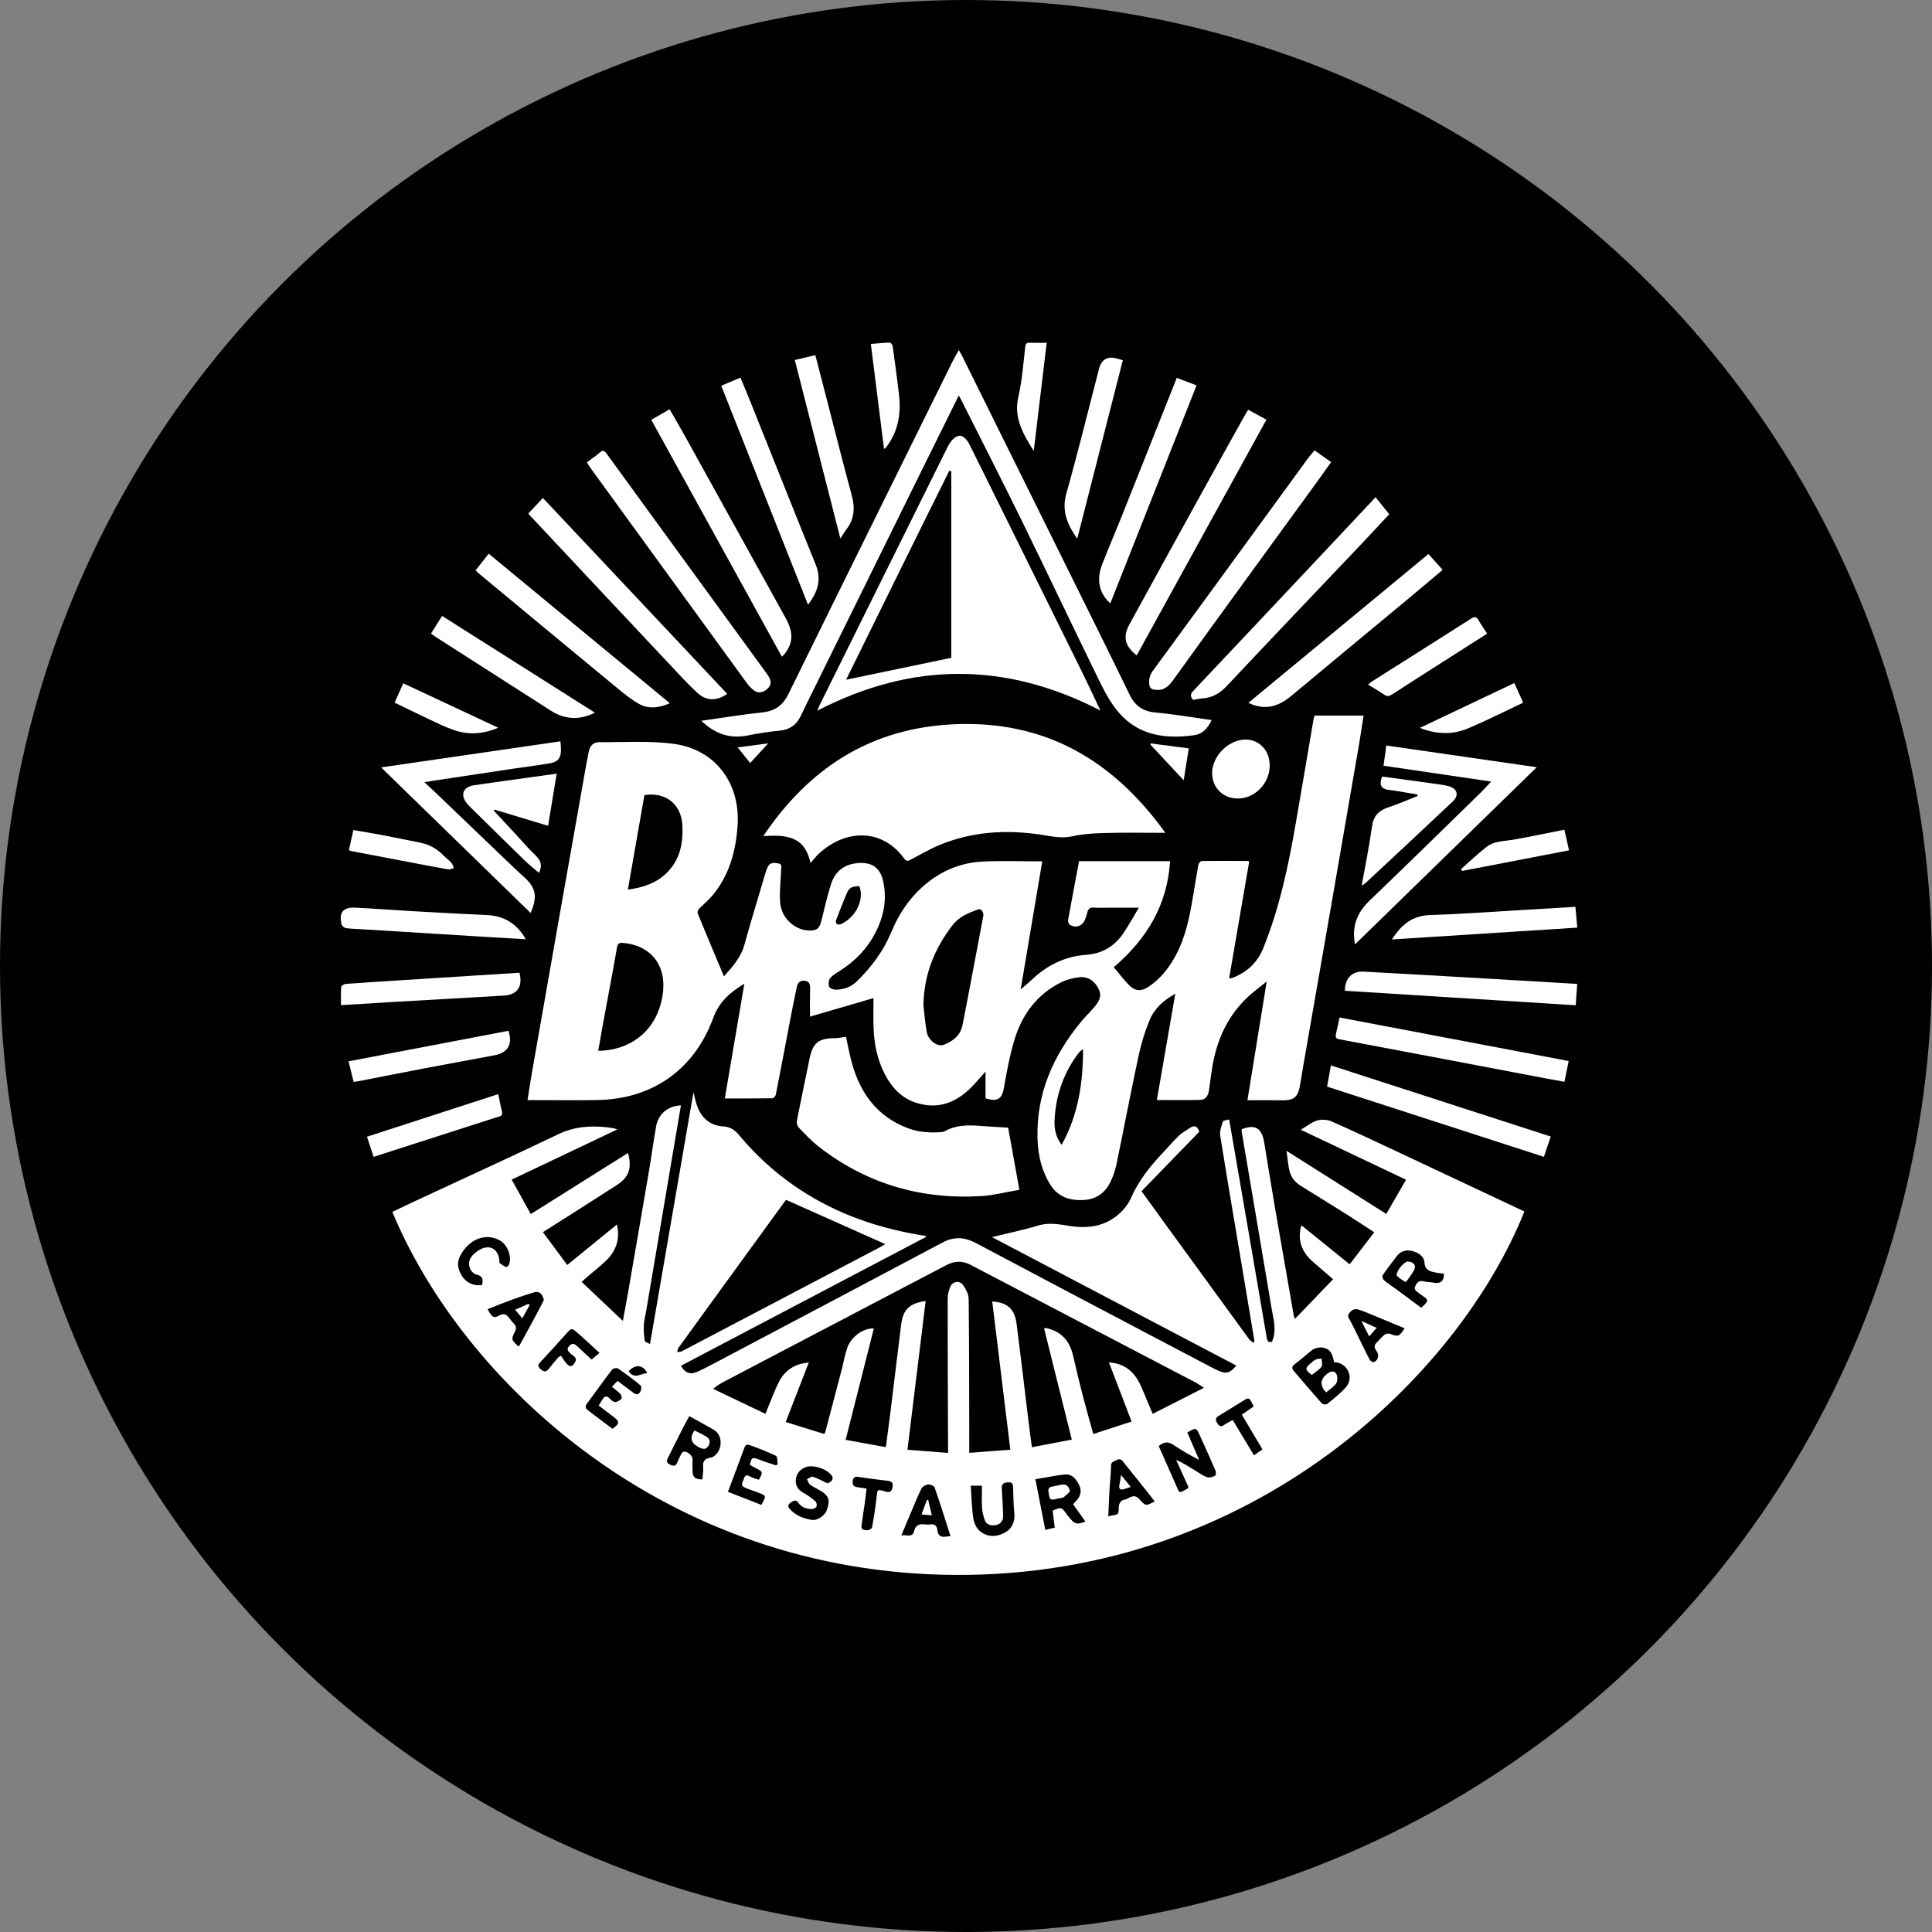
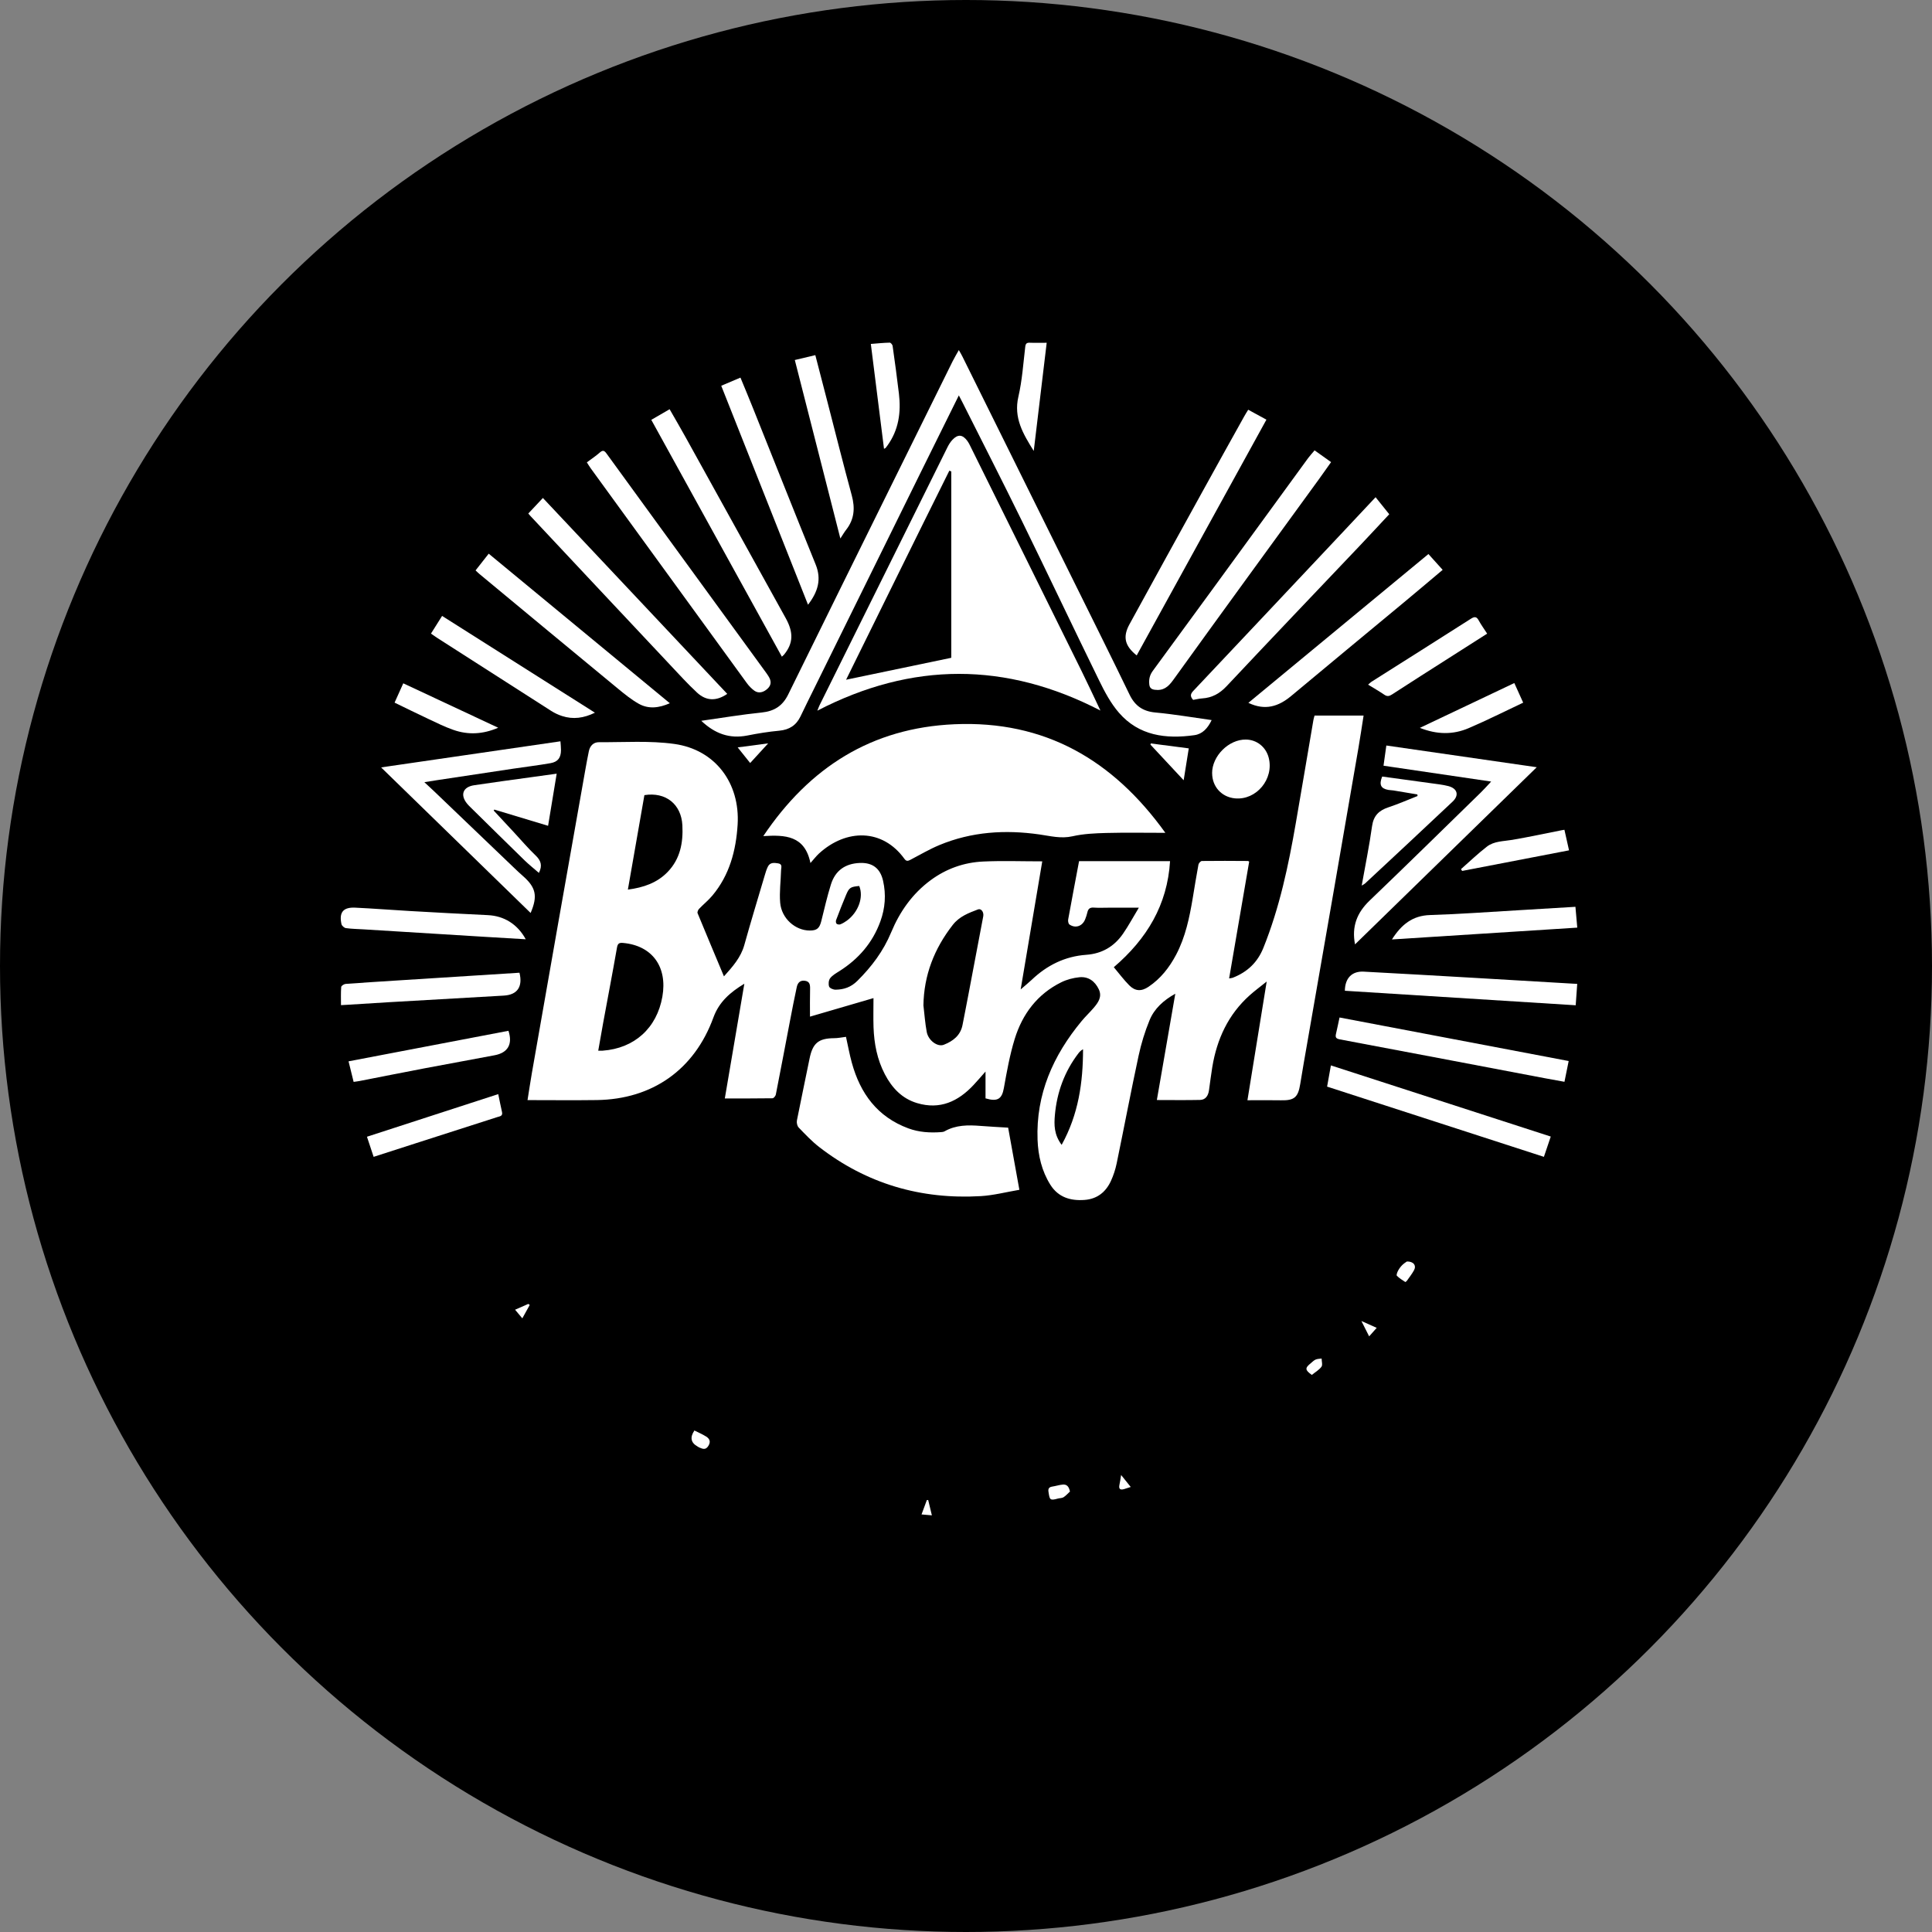
<svg xmlns="http://www.w3.org/2000/svg" id="Ebene_1" data-name="Ebene 1" viewBox="0 0 431.46 431.46">
  <rect x="0" y="0" width="431.46" height="431.46" fill="#808080" stroke="none" />
  <defs>
    <style>
      .cls-1 {
        fill: #000;
      }

      .cls-1, .cls-2 {
        stroke-width: 0px;
      }

      .cls-2 {
        fill: #fff;
      }
    </style>
  </defs>
  <circle class="cls-1" cx="215.73" cy="215.73" r="215.73" />
  <g>
-     <path class="cls-2" d="M274.5,250c1.76,10.23,3.48,20.16,5.19,30.09,1.07,6.24,2.15,12.47,3.21,18.71.12.73.39,1.13,1.17.81,1.1-2.52.31-5.02-.11-7.5-2.2-13.12-4.44-26.24-6.66-39.36-.03-.19,0-.39,0-.57,3.01-1.16,4.48-.29,5.02,2.95.81,4.9,1.59,9.8,2.43,14.69,1.38,8.02,2.79,16.04,4.19,24.06.03.18.13.36.25.66,2.85-2.96,5.61-5.83,8.52-8.86-1.5-1.3-2.95-2.55-4.41-3.8-2.12-1.82-3.32-4.04-2.96-6.92.03-.24.06-.48.11-.72.03-.15.11-.29.23-.57,3.59,2.9,7.12,5.76,10.73,8.68,1.83-2.38,3.62-4.71,5.49-7.15-2.05-1.33-4.01-2.65-6.01-3.91-3.45-2.17-6.91-4.31-10.38-6.45-1.35-.83-2.25-1.99-2.58-3.51-.28-1.29-.39-2.62-.62-4.32,7.59,4.8,14.89,9.42,22.28,14.09,1.48-2.56,2.92-5.06,4.41-7.64-7.82-3.71-15.54-7.38-23.51-11.16,1.36-.79,2.45-1.71,3.7-2.07.98-.29,2.29-.19,3.24.23,5.23,2.32,10.41,4.77,15.59,7.2,7.45,3.49,14.88,7,22.33,10.5,1.7.8,3.39,1.6,5.08,2.39-14.35,35.99-59.93,81.46-126.94,81.17-65.1-.29-110.32-43.55-125.87-81.07,2.1-1,4.2-2.01,6.31-2.99,10.28-4.79,20.59-9.49,30.82-14.39,3.53-1.69,7.11-1.92,10.86-1.51.72.08,1.44.16,2.27.46-7.85,3.73-15.7,7.46-23.61,11.22,1.43,2.57,2.82,5.07,4.27,7.69,7.26-4.56,14.47-9.09,21.72-13.65.9,3.45.22,5.42-2.56,7.21-4.95,3.2-9.93,6.34-14.9,9.5-.47.3-.95.6-1.55.99,1.81,2.44,3.57,4.82,5.43,7.32,3.69-3.01,7.33-5.97,11.08-9.03.75,3.19-.13,5.79-2.29,7.94-1.28,1.28-2.74,2.38-4.12,3.57-.46.39-.9.8-1.46,1.29,3.13,2.96,6.19,5.86,9.21,8.72.33-1.81.74-3.93,1.11-6.06,1.58-9.14,3.17-18.28,4.72-27.42.57-3.34,1.01-6.71,1.61-10.04.49-2.73,2.67-4.51,5.53-4.61-.67,3.94-1.34,7.87-2,11.79-1.9,11.25-3.8,22.51-5.7,33.76-.2,1.19-.52,2.38-.59,3.58-.07,1.15.04,2.33.22,3.47.04.25.67.41,1.16.69,3.25-18.84,6.45-37.38,9.7-56.2.28,1.08.45,1.91.71,2.7.94,2.89,2.88,4.73,5.95,4.91,1.67.09,2.66.87,3.61,2.03,3.48,4.19,7.46,7.84,11.91,10.98,8.37,5.9,17.72,9.36,27.75,11.12.63.11,1.27.21,1.9.32.02,0,.03.06.1.24-18.23,9.58-36.48,19.17-54.73,28.76.9,1.59,2.07,2.05,3.66,1.34,1.62-.72,3.18-1.57,4.75-2.4,16.69-8.82,33.39-17.63,50.07-26.49,2.58-1.37,4.93-1.17,7.46.17,13.1,6.97,26.25,13.88,39.38,20.8,4.39,2.31,8.78,4.62,13.17,6.92.5.26,1,.52,1.52.75,1.72.79,2.69.54,4.02-1.14-18.1-9.51-36.16-19.01-54.55-28.68,3.68-.91,7.05-1.6,10.32-2.59,2.5-.76,4.84-.23,7.27.13,3.85.56,7.55.06,10.6-2.57,1.13-.97,2.19-2.24,2.78-3.59,1.72-3.93,4.3-7.19,7.21-10.25,1.17-1.23,2.26-2.54,3.48-3.71.74-.71,1.66-1.23,2.52-1.8.98-.65,1.71-.48,2.1.84-4.23,4.36-8.52,8.79-12.89,13.29,1.88,2.6,3.74,5.17,5.61,7.74,6.12,8.42,12.25,16.85,18.38,25.26.24.33.63.55.95.82.09-.09.19-.18.28-.27-.68-4.09-1.36-8.19-2.04-12.28-1.88-11.22-3.8-22.43-5.61-33.65-.16-1.01.26-2.15.58-3.17.08-.26.84-.3,1.42-.49ZM239.36,321.5c-2.09-8.4-4.14-16.62-6.19-24.83.16-.05.23-.09.3-.09.12,0,.24.02.36.05,3.27.77,5.08,2.9,5.81,6.11.71,3.1,1.46,6.2,2.26,9.28.7,2.72,1.49,5.42,2.26,8.23,2.9-.94,5.67-1.84,8.55-2.78-1.7-4.45-3.35-8.76-5.06-13.23.57.08,1.01.11,1.43.21,3.08.67,4.78,2.82,5.93,5.55.8,1.88,1.58,3.78,2.41,5.75,3.86-1.96,7.56-3.84,11.45-5.82-.79-.5-1.34-.91-1.94-1.23-16.73-8.75-33.47-17.47-50.19-26.24-1.84-.96-3.54-.88-5.3.03-1.72.89-3.44,1.79-5.15,2.69-14.97,7.84-29.94,15.69-44.91,23.54-.69.36-1.31.86-2.15,1.43,4.04,1.93,7.85,3.75,11.71,5.59.21-.51.38-.95.57-1.4.81-1.93,1.51-3.93,2.47-5.78,1.33-2.57,3.51-4,6.64-4.27-1.74,4.5-3.43,8.83-5.15,13.28,2.98.92,5.8,1.8,8.6,2.67.13-.23.21-.33.24-.44,1.23-4.68,2.47-9.35,3.69-14.03.42-1.6.67-3.25,1.22-4.8.89-2.49,3.65-4.43,5.93-4.29-2.09,8.27-4.18,16.52-6.3,24.87,3.07.56,5.95,1.08,8.98,1.63.37-2.84.75-5.58,1.09-8.33.79-6.37,1.53-12.74,2.34-19.1.43-3.35,1.89-4.71,5.46-5.2-1.35,11.06-2.7,22.08-4.06,33.21,3.09.24,6.01.47,9.06.71,0-.64,0-1.11,0-1.59-.04-10.91-.09-21.82-.08-32.73,0-.97.21-2.02.63-2.89.56-1.15,2.08-1.32,2.8-.29.63.9,1.24,2.07,1.26,3.13.12,10.95.11,21.9.13,32.85,0,.47,0,.94,0,1.5,3.14-.23,6.1-.46,9.17-.69-1.36-11.11-2.7-22.09-4.04-33.1,3.33.17,5,1.65,5.42,4.88.96,7.44,1.83,14.9,2.74,22.35.21,1.75.46,3.5.7,5.31,3.03-.58,5.91-1.13,8.91-1.7ZM175.56,267.95c-.19.24-.33.39-.44.56-5.22,7.18-10.44,14.36-15.66,21.54-2.66,3.66-5.32,7.31-7.96,10.98-.18.24-.17.62-.25.94.29-.04.58-.06.86-.13.19-.05.36-.18.54-.27,14.64-7.69,29.28-15.37,43.92-23.06.33-.18.65-.39,1.12-.68-7.48-3.34-14.77-6.58-22.13-9.87ZM297.97,304.23c-.25-.77-.35-1.52-.71-2.11-.96-1.54-3.16-1.46-4.35-.53-1.27.99-2.45,2.1-3.75,3.05-.67.49-.73.93-.25,1.49,2.06,2.43,4.13,4.86,6.25,7.24.22.25.98.37,1.2.19,1.41-1.13,2.83-2.28,4.07-3.59,2.27-2.4.24-5.82-2.46-5.74ZM233.43,341.66c.81-.19,1.45-.34,2.12-.5-.17-1.36-.32-2.59-.47-3.8,1.91-.83,2.02-.79,3.15.82.25.36.56.69.84,1.03.95,1.17,1.56,1.31,3.32.58-.94-1.32-1.85-2.59-2.75-3.86.22-.25.35-.4.5-.54,1.17-1.14,1.51-2.37.89-3.68-.67-1.4-1.61-2.62-3.39-2.41-2.07.25-4.12.67-6.41,1.05.74,3.82,1.45,7.47,2.2,11.3ZM258.77,322.95c1.26,2.85,2.53,5.66,3.76,8.49.99,2.29.66,2.05,2.71.98.06-.03.07-.13.17-.32-.9-1.98-1.83-4.03-2.76-6.09,1.63.72,3.01,1.62,4.41,2.48.82.51,1.62,1.1,2.52,1.4.5.17,1.22-.06,1.75-.3.19-.08.27-.81.13-1.13-1.14-2.66-2.33-5.31-3.53-7.94-.8-1.75-.82-1.74-2.77-.62.87,2.03,1.76,4.08,2.64,6.13-2.09-1.05-3.99-2.19-5.84-3.4-1.11-.73-2.09-.66-3.19.32ZM153.94,316.26c-.51.93-.94,1.68-1.34,2.46-1.18,2.34-2.36,4.67-3.51,7.02-.38.78.03,1.13.73,1.43.71.3,1.13.2,1.42-.53.25-.64.56-1.25.86-1.87.31-.65.8-.73,1.4-.4.75.42,1.26.96,1.17,1.92-.07.72-.01,1.45-.01,2.18,0,1.41.58,1.93,2.2,1.92.07-.91.25-1.84.17-2.74-.11-1.27.27-1.88,1.6-2.11,1.27-.22,2.25-1.69,2.3-3.2.05-1.33-.47-2.45-1.67-3.13-1.75-.99-3.51-1.95-5.31-2.96ZM317.4,292.05c.35-.32.53-.47.69-.64.89-.95.85-1.17-.24-1.92-.57-.38-1.13-.78-1.64-1.23-.18-.16-.35-.58-.26-.78.35-.82.75-1.62,1.94-1.34.82.19,1.68.18,2.51.35,1.28.27,2.21-.6,2.05-2.06-.58-.07-1.18-.11-1.77-.23-1.26-.25-2.44-.46-2.56-2.22-.1-1.49-1.42-2.24-2.71-2.59-1.3-.35-2.58-.04-3.47,1.13-1.07,1.41-2.16,2.8-3.16,4.27-.15.22.05.91.31,1.13.92.77,1.95,1.42,2.92,2.14,1.78,1.31,3.55,2.63,5.39,4ZM170.04,336.08c.13-.23.2-.37.28-.51.79-1.45.73-1.6-.78-2.15-.94-.34-1.88-.7-2.82-1.04-.72-.26-1.31-.62-.85-1.49.35-.65.31-2,1.74-1.1.55.35,1.26.45,1.88.66.94-1.69.89-1.81-.73-2.58-.46-.22-.89-.51-1.31-.76.45-1.68.45-1.69,1.92-1.22.42.14.82.34,1.23.48.89.3,1.78.58,2.68.87.13-.08.27-.17.4-.25-.12-.65-.04-1.69-.4-1.87-1.82-.9-3.73-1.61-5.64-2.32-.48-.18-1.07-.4-1.37.44-1.19,3.27-2.43,6.52-3.71,9.92,2.48.97,4.94,1.93,7.49,2.92ZM137.89,308.37c1.25.93,2.43,1.82,3.61,2.71.69.52,1.25.29,1.56-.39.17-.37.22-1.11,0-1.29-1.62-1.33-3.29-2.59-5.01-3.77-.28-.19-1.12-.07-1.32.19-1.94,2.53-3.8,5.12-5.68,7.69-.43.58-.31,1.03.24,1.44,1.83,1.37,3.66,2.75,5.48,4.13,1.65-1.15,1.67-1.61.17-2.73-1.06-.79-2.11-1.6-3.24-2.46.34-.53.64-.96.89-1.4.42-.75.88-.82,1.51-.21.37.36.85.83,1.29.84.47,0,1.03-.39,1.4-.76.14-.14-.02-.81-.24-1.05-.54-.57-1.2-1.03-1.89-1.61.46-.48.83-.88,1.25-1.32ZM184.8,331.27c.11-.06.58-.25.92-.57.19-.18.3-.67.19-.88-.87-1.68-4.29-2.86-6.04-2.15-1.28.52-2.05,1.49-2.15,2.83-.1,1.3.55,2.26,1.75,2.91.94.51,1.82,1.18,2.64,1.88.25.21.37.87.23,1.16-.15.3-.7.58-1.06.56-1.14-.05-2.23-.31-2.94-1.36-.65-.97-1.34-.4-1.93.06-.71.55-.25,1.08.18,1.51,1.3,1.32,2.96,1.93,4.73,2.21,1.22.19,2.89-.97,3.31-2.14.75-2.08.54-3.09-.98-4.11-.86-.58-1.85-.98-2.7-1.59-.36-.26-.49-.82-.73-1.25.44-.2.96-.66,1.3-.55,1.06.34,2.06.9,3.29,1.47ZM212.28,343.07c-1.18-3.67-2.31-7.3-3.56-10.89-.13-.36-.97-.7-1.44-.66-.53.05-1.24.43-1.47.87-.76,1.45-1.35,3-2,4.51-.83,1.94-1.64,3.88-2.53,6,1.12-.25,2.45.61,2.84-.92.36-1.42,1.21-1.72,2.48-1.54.36.05.73.06,1.09,0,1-.16,1.55.26,1.64,1.24.12,1.3.83,1.69,2.03,1.47.27-.05.55-.05.93-.08ZM108.89,292.35c.96,1.83,1.39,2.12,2.51,1.48.98-.57,1.63-.41,2.26.45.36.49.75.94,1.16,1.39.5.55.5,1.06.17,1.73-.86,1.73-.81,1.82.78,3.27.08-.07.21-.12.26-.21,1.81-3.31,3.64-6.61,5.35-9.97.18-.36-.23-1.17-.59-1.59-.25-.29-.92-.46-1.3-.35-1.77.51-3.52,1.11-5.26,1.74-1.76.64-3.49,1.36-5.34,2.08ZM257.88,335.3c-.58-.74-1.11-1.45-1.66-2.13-1.81-2.26-3.63-4.52-5.44-6.79-.42-.52-.86-.63-1.47-.29-.54.3-1.18.32-1.19,1.25-.02,1.77-.24,3.54-.34,5.31-.11,1.95-.18,3.9-.27,6.03.9-.48,2.34.03,2.31-1.38-.02-1.4.2-2.32,1.74-2.49.07,0,.13-.09.2-.13,1.5-.85,2.04-.72,3.12.6.3.36.82.8,1.2.77.59-.05,1.16-.46,1.8-.75ZM216.79,331.78c.18,2.52.22,4.98.59,7.39.16,1.03.77,2.26,1.57,2.87,1.74,1.34,3.84,1.21,5.66.11,1.56-.94,2.09-2.52,1.9-4.38-.18-1.76-.18-3.55-.26-5.32-.03-.69.03-1.46-1.01-1.42-1.27.05-1.59.42-1.51,1.61.12,1.97.25,3.95.3,5.92.03,1.12-.73,1.94-1.8,2.06-1.1.12-2.04-.17-2.39-1.35-.25-.84-.49-1.71-.53-2.58-.08-1.63-.02-3.27-.02-4.9h-2.5ZM313.68,296.63c-2.79-1.16-5.56-2.31-8.33-3.45-.67-.27-1.34-.55-2.04-.74-.84-.23-1.44.12-1.98.8-.53.66-.13,1.08.16,1.62.59,1.09,1.13,2.22,1.68,3.33.89,1.8,1.74,3.62,2.67,5.4.16.3.7.68.93.61.98-.31,1.3-1.56.69-2.41-.42-.59-.77-1.17-.13-1.83.62-.64,1.19-1.33,1.88-1.89.28-.23.87-.33,1.2-.2,1.82.71,2.1.64,3.26-1.23ZM107.66,286.96c.31-1.28.07-2.08-1.34-2.35-.48-.09-1.01-.64-1.25-1.11-.77-1.52-.16-2.95,1.63-4.15,2.44-1.65,4.59-.64,4.83,2.26.01.16-.03.4.05.47.46.33.94.67,1.45.89.12.05.52-.28.62-.51.76-1.9-.39-4.68-2.25-5.57-3.35-1.61-6.64.1-8.45,3.23-.64,1.1-.9,2.21-.41,3.55.86,2.34,2.69,3.65,5.11,3.3ZM124.71,303.08l.58-.31c.43.61.79,1.29,1.3,1.82.75.77,1.23.63,1.79-.3.69-1.16-.42-1.48-.95-2-.54-.53-1.01-.91-.33-1.68.67-.76,1.22-.54,1.83.05,1.07,1.02,2.16,2.02,3.17,2.96.63-.52,1.17-.97,1.79-1.48-1.76-1.61-3.34-3.11-4.98-4.53-1.28-1.1-1.3-1.04-2.47.26-1.89,2.1-3.77,4.2-5.71,6.26-.56.59-.73,1.01-.06,1.59.61.52,1.16.88,1.82.04.71-.92,1.49-1.79,2.23-2.68ZM193.52,332.44c-.13,1.13-.23,2.08-.37,3.03-.24,1.75-.53,3.49-.76,5.25-.13.99.71.99,1.29,1.01.36.02,1.01-.33,1.06-.6.41-2.25.78-4.52,1.02-6.8.18-1.72.19-1.79,1.88-1.27.76.24,1.36.31,1.64-.75.27-1.06,0-1.5-1.06-1.62-2.12-.25-4.25-.49-6.35-.85-.86-.15-1.28,0-1.43.87-.15.87.21,1.3,1.05,1.42.66.1,1.32.19,2.04.3ZM279.99,314.09c-.28-.54-.46-.86-.62-1.19-.28-.61-.68-.73-1.26-.37-2.02,1.25-4.04,2.5-6.06,3.74-.78.48-.54,1-.16,1.62.41.67.82.78,1.47.34.61-.41,1.28-.74,1.93-1.12,1.63,2.71,3.16,5.26,4.75,7.9.78-.54,1.33-.92,1.9-1.32-1.58-2.66-3.1-5.22-4.61-7.76.93-.65,1.78-1.24,2.66-1.85ZM144.56,306.66c-.89-1.79-2.55-2.16-4.16-.44,1.22,1.92,2.74.48,4.16.44Z" />
    <path class="cls-2" d="M161.67,218.05c1.93-2.16,3.77-4.2,4.55-7,1.45-5.2,3.03-10.37,4.56-15.55.19-.65.39-1.32.69-1.93.49-1.02,1.41-.91,2.32-.76,1.02.17.65.96.64,1.54-.06,2.42-.4,4.85-.2,7.24.3,3.53,3.38,6.22,6.62,6.22,1.61,0,2.17-.52,2.57-2.13.68-2.74,1.31-5.5,2.15-8.18.98-3.1,3.19-4.64,6.42-4.78,2.85-.12,4.59,1.19,5.22,3.98.7,3.08.47,6.11-.6,9.06-1.73,4.77-4.87,8.4-9.13,11.1-.74.47-1.57.93-2.09,1.6-.34.44-.42,1.32-.23,1.86.13.37.94.71,1.44.7,1.85-.02,3.44-.55,4.87-1.97,3.19-3.17,5.8-6.63,7.55-10.84,1.91-4.6,4.73-8.63,8.83-11.65,3.49-2.57,7.44-3.96,11.7-4.16,4.31-.2,8.64-.04,13.21-.04-1.61,9.52-3.18,18.87-4.82,28.6.99-.86,1.75-1.47,2.46-2.14,3.42-3.26,7.44-5.25,12.19-5.59,3.52-.25,6.24-1.86,8.21-4.71,1.23-1.78,2.25-3.7,3.53-5.81-2.46,0-4.58,0-6.7,0-1.13,0-2.27.06-3.39-.02-.87-.06-1.24.31-1.41,1.09-.11.51-.29,1.01-.48,1.5-.6,1.56-2.17,2.12-3.52,1.18-.24-.17-.35-.77-.28-1.13.78-4.32,1.61-8.63,2.43-13.01h20.32c-.6,9.77-5.17,17.35-12.56,23.68,1.16,1.38,2.22,2.81,3.45,4.05,1.32,1.33,2.71,1.39,4.29.33,2.72-1.82,4.67-4.32,6.18-7.18,2.08-3.95,2.97-8.26,3.7-12.6.42-2.5.81-5.02,1.28-7.51.06-.32.5-.81.77-.81,3.43-.05,6.87-.02,10.3,0,.07,0,.14.08.26.15-1.48,8.63-2.97,17.28-4.48,26.08.4-.08.67-.09.9-.19,3.19-1.27,5.45-3.39,6.76-6.66,3.61-8.97,5.59-18.35,7.23-27.82,1.33-7.67,2.62-15.34,3.93-23.02.05-.32.16-.63.26-1.02h10.95c-.39,2.47-.74,4.86-1.15,7.23-1.82,10.61-3.66,21.21-5.5,31.82-1.98,11.39-3.97,22.78-5.95,34.17-.53,3.02-1.06,6.04-1.55,9.07-.48,2.99-1.33,3.7-4.31,3.63-2.42-.05-4.84-.01-7.48-.01,1.43-8.8,2.83-17.45,4.3-26.51-1.45,1.17-2.69,2.07-3.82,3.09-4.78,4.29-7.3,9.77-8.33,16.01-.28,1.71-.49,3.43-.73,5.14-.18,1.34-.82,2.17-2,2.2-3.18.07-6.37.02-9.65.02,1.37-7.91,2.73-15.72,4.12-23.74-2.64,1.47-4.69,3.33-5.75,5.92-1.05,2.55-1.87,5.24-2.45,7.94-1.72,8-3.24,16.04-4.9,24.06-.28,1.33-.71,2.66-1.28,3.9-1.15,2.48-3.07,4.02-5.88,4.23-3.15.24-5.89-.59-7.65-3.4-1.91-3.05-2.72-6.49-2.85-10.03-.38-10.17,3.47-18.82,9.84-26.51.85-1.03,1.83-1.94,2.69-2.95,1.02-1.19,1.94-2.48,1.14-4.16-.86-1.8-2.33-2.88-4.34-2.68-1.37.14-2.8.51-4.03,1.12-5.34,2.64-8.68,7.08-10.4,12.65-1.1,3.57-1.76,7.28-2.42,10.96-.43,2.44-1.38,3.13-4.1,2.32v-5.99c-1.03,1.17-1.83,2.1-2.66,2.99-3.45,3.7-7.52,5.58-12.61,4.06-3.37-1-5.61-3.38-7.21-6.44-1.72-3.29-2.4-6.84-2.53-10.51-.07-2.13-.01-4.27-.01-6.5-4.63,1.35-9.32,2.72-14.18,4.14,0-2.18-.03-4.19.02-6.2.02-.95-.08-1.69-1.22-1.82-1.11-.13-1.58.59-1.76,1.45-.55,2.52-1.03,5.05-1.52,7.59-1.05,5.46-2.07,10.93-3.15,16.39-.06.32-.48.81-.73.82-3.51.05-7.02.04-10.66.04,1.46-8.58,2.9-17.02,4.36-25.62-3.14,1.9-5.63,4.04-6.9,7.52-4.25,11.68-13.64,18.29-26.06,18.46-5.09.07-10.18.01-15.46.01.34-2.09.63-4.1.98-6.1,1.98-11.32,3.97-22.63,5.96-33.94,1.98-11.25,3.98-22.49,5.97-33.74.25-1.39.5-2.78.79-4.16.26-1.21,1.05-2,2.27-1.99,5.61.04,11.29-.38,16.81.39,9.14,1.27,14.71,8.74,14.14,18.03-.36,5.79-1.81,11.25-5.63,15.82-.9,1.08-2.02,1.97-2.99,2.99-.22.23-.42.72-.32.96,1.93,4.69,3.9,9.36,5.9,14.14ZM206.23,224.59c.23,1.96.37,3.94.73,5.87.36,1.91,2.41,3.41,3.81,2.86,2.07-.81,3.74-2.08,4.19-4.45.43-2.25.89-4.5,1.31-6.76,1.11-5.82,2.21-11.65,3.31-17.47.18-.94-.46-1.81-1.16-1.55-2.1.8-4.17,1.56-5.66,3.48-4.13,5.31-6.44,11.22-6.54,18.01ZM133.59,234.64c.45,0,.72.02.99,0,7.09-.51,12.1-5.03,13.34-12.05,1.18-6.7-2.28-11.42-8.77-12.01-.84-.08-1.2.1-1.36,1.02-.98,5.6-2.05,11.18-3.08,16.77-.38,2.05-.73,4.1-1.11,6.27ZM140.22,198.67c3.49-.46,6.53-1.5,8.9-3.96,2.8-2.92,3.47-6.52,3.27-10.42-.25-4.68-3.7-7.48-8.48-6.72-1.21,6.93-2.43,13.91-3.69,21.1ZM237.09,255.67c3.78-6.83,4.77-13.96,4.78-21.35-.45.25-.76.55-1.02.89-3.12,4.08-4.82,8.73-5.27,13.82-.19,2.16-.2,4.37,1.51,6.64ZM191.89,197.86c-1.95.18-2.26.36-2.95,2.01-.78,1.85-1.51,3.73-2.22,5.61-.09.24-.05.67.11.81.18.17.61.23.85.13.52-.21,1.01-.5,1.46-.83,2.56-1.88,3.77-5.25,2.75-7.72Z" />
    <path class="cls-2" d="M260.25,185.99c-4.62,0-8.9-.08-13.18.03-2.53.07-5.11.18-7.56.74-2.58.58-4.94-.06-7.39-.41-7.65-1.09-15.15-.62-22.35,2.38-2.23.93-4.33,2.17-6.47,3.29-.53.27-.89.37-1.32-.22-4.9-6.78-12.99-6.75-19.08-1.19-.62.57-1.13,1.25-1.91,2.12-1.26-6.17-5.67-6.31-10.53-6.01,10.32-15.35,24.18-24.17,42.69-24.98,20.16-.88,35.39,7.94,47.11,24.26Z" />
    <path class="cls-2" d="M182.53,158.7c.25-.6.36-.92.51-1.23,9.5-19.19,19.01-38.37,28.53-57.55.3-.61.67-1.21,1.13-1.7,1.22-1.3,2.28-1.19,3.34.26.21.29.39.61.55.94,8.33,16.83,16.67,33.66,24.98,50.5,1.39,2.81,2.7,5.65,4.18,8.76-21.1-10.91-42.06-10.93-63.22.03ZM212.43,105.28c-.14-.06-.28-.12-.42-.17-7.71,15.48-15.32,31.01-23.06,46.69,8.01-1.67,15.76-3.29,23.49-4.9v-41.62Z" />
    <path class="cls-2" d="M214.14,88.28c-2.97,6-5.81,11.71-8.63,17.43-7.9,16.02-15.8,32.05-23.7,48.07-1.02,2.06-2.04,4.11-3.03,6.19-.96,2.01-2.51,3-4.74,3.21-2.4.22-4.8.61-7.16,1.08-3.94.77-7.21-.39-10.27-3.29,4.65-.66,9.06-1.4,13.49-1.85,2.82-.29,4.68-1.48,5.93-4.04,7.88-16.07,15.83-32.11,23.75-48.16,4.32-8.75,8.63-17.49,12.96-26.23.39-.79.86-1.55,1.39-2.51.32.57.57.96.77,1.38,8.34,16.84,16.68,33.67,25.02,50.51,4.13,8.35,8.29,16.68,12.34,25.06,1.22,2.52,3,3.74,5.8,3.99,4.12.38,8.22,1.09,12.53,1.69-.87,1.83-2.05,3.12-3.86,3.37-6.36.89-12.38.14-16.85-5.02-1.82-2.1-3.18-4.66-4.41-7.18-5.8-11.85-11.44-23.77-17.24-35.62-4.35-8.88-8.85-17.68-13.29-26.51-.21-.42-.44-.84-.81-1.56Z" />
    <path class="cls-2" d="M188.93,231.56c.44,1.97.78,3.87,1.29,5.73,1.88,6.89,5.71,12.14,12.64,14.7,2.36.87,4.8,1.02,7.28.84.28-.02.59-.05.82-.19,2.52-1.43,5.25-1.42,8.01-1.2,2,.16,4.01.26,6.17.39.8,4.44,1.62,8.98,2.51,13.88-2.94.5-5.76,1.24-8.62,1.41-13.36.78-25.48-2.74-36.11-10.98-1.65-1.28-3.1-2.83-4.56-4.34-.33-.35-.49-1.09-.39-1.59.9-4.59,1.89-9.16,2.81-13.74.7-3.5,1.98-4.59,5.5-4.62.84,0,1.68-.18,2.64-.3Z" />
    <path class="cls-2" d="M302.61,210.91c-.78-3.98.42-7.07,3.26-9.79,8.34-7.99,16.58-16.09,24.85-24.16.72-.7,1.38-1.45,2.29-2.42-8.16-1.2-16.05-2.36-24.04-3.54.21-1.52.4-2.9.63-4.51,11.1,1.6,22.19,3.2,33.59,4.85-13.64,13.3-27.09,26.41-40.59,39.57Z" />
    <path class="cls-2" d="M125.16,165.54c.05.79.13,1.38.12,1.98-.01,1.68-.66,2.61-2.32,2.91-2.78.49-5.59.82-8.38,1.24-5.66.84-11.32,1.7-16.98,2.56-.86.13-1.73.28-2.83.45.77.72,1.41,1.3,2.04,1.9,6.01,5.75,12.02,11.51,18.03,17.26.61.59,1.23,1.17,1.87,1.73,2.98,2.6,3.42,4.5,1.79,8.32-11.08-10.79-22.11-21.52-33.39-32.51,13.48-1.96,26.68-3.88,40.06-5.83Z" />
    <path class="cls-2" d="M131.07,103.25c1.04-.78,2.02-1.43,2.89-2.2.7-.62,1.04-.39,1.51.26,4.35,6.01,8.73,12.01,13.1,18.01,7.48,10.27,14.97,20.54,22.45,30.82.24.33.47.66.67,1,.56.93.59,1.83-.25,2.63-.93.89-2.04,1.14-2.96.49-.64-.46-1.22-1.06-1.69-1.7-11.64-15.99-23.26-31.99-34.88-47.99-.28-.39-.52-.8-.85-1.31Z" />
    <path class="cls-2" d="M293.57,100.57c1.26.9,2.41,1.72,3.69,2.63-.93,1.3-1.81,2.58-2.72,3.83-10.86,14.94-21.76,29.86-32.55,44.85-1.12,1.55-2.2,2.42-4.12,2.16-.79-.11-1.14-.47-1.21-1.22-.11-1.11.08-2.04.8-3.02,8.86-12.06,17.66-24.16,26.48-36.25,2.73-3.75,5.45-7.5,8.19-11.24.43-.58.93-1.11,1.45-1.74Z" />
    <path class="cls-2" d="M174.61,146.65c-9.76-17.7-19.43-35.24-29.16-52.89,1.35-.78,2.63-1.52,4.09-2.37,1.21,2.12,2.41,4.15,3.55,6.22,7.47,13.48,14.92,26.96,22.38,40.44,1.77,3.2,1.68,5.6-.33,8.09-.12.15-.27.27-.53.51Z" />
    <path class="cls-2" d="M162.41,154.96c-2.42,1.66-4.69,1.62-6.76-.3-2.07-1.92-3.97-4.02-5.91-6.08-6.2-6.59-12.39-13.19-18.58-19.79-4.26-4.54-8.51-9.08-12.76-13.62-.16-.17-.31-.36-.42-.49,1.07-1.14,2.11-2.25,3.26-3.47,13.73,14.59,27.44,29.16,41.16,43.74Z" />
    <path class="cls-2" d="M278.75,91.5c1.39.76,2.66,1.45,4.07,2.22-9.67,17.58-19.32,35.11-28.97,52.65-2.65-2.11-3.16-4.12-1.62-6.94,5.39-9.87,10.83-19.71,16.26-29.56,3.11-5.65,6.25-11.28,9.39-16.92.25-.45.53-.89.88-1.46Z" />
    <path class="cls-2" d="M266.45,156.29c-.75-.82-.57-1.36.08-2.04,10.65-11.28,21.28-22.58,31.91-33.88,2.91-3.09,5.81-6.18,8.76-9.33,1.02,1.27,2.02,2.51,3.05,3.8-2.15,2.3-4.26,4.58-6.4,6.84-9.99,10.52-20.01,21.01-29.94,31.58-1.54,1.63-3.23,2.57-5.43,2.71-.68.04-1.35.22-2.03.33Z" />
    <path class="cls-2" d="M350.32,236.96c-.32,1.57-.61,3.01-.94,4.63-1.48-.27-2.97-.53-4.45-.81-15.23-2.89-30.46-5.8-45.7-8.66-.9-.17-1.05-.48-.87-1.26.28-1.17.51-2.36.79-3.63,17.01,3.23,34,6.46,51.16,9.72Z" />
    <path class="cls-2" d="M296.37,242.68c.29-1.6.54-3.06.85-4.75,16.39,5.31,32.68,10.58,49.1,15.89-.51,1.53-1,2.96-1.53,4.53-16.15-5.23-32.23-10.44-48.41-15.68Z" />
    <path class="cls-2" d="M106.2,127.39c1-1.27,1.92-2.44,2.94-3.74,13.45,11.11,26.87,22.19,40.45,33.4-2.42,1.06-4.74,1.35-6.94.12-1.64-.92-3.13-2.13-4.59-3.33-10.34-8.52-20.65-17.08-30.96-25.63-.28-.23-.53-.48-.9-.83Z" />
-     <path class="cls-2" d="M247.96,134.73c-2.5-2.18-3.16-5.28-1.82-8.7,1.5-3.83,3.12-7.6,4.64-11.42,3.9-9.76,7.77-19.53,11.65-29.3.12-.3.24-.59.37-.93,1.45.56,2.87,1.1,4.42,1.69-6.44,16.27-12.84,32.45-19.26,48.67Z" />
    <path class="cls-2" d="M319.01,123.74c1.07,1.19,2.08,2.31,3.17,3.52-2.99,2.51-5.9,4.99-8.85,7.43-8.32,6.91-16.67,13.79-24.96,20.72-2.84,2.38-5.84,3.34-9.58,1.55,13.45-11.11,26.79-22.14,40.21-33.23Z" />
    <path class="cls-2" d="M180.45,135.05c-6.5-16.41-12.93-32.61-19.38-48.9,1.4-.59,2.76-1.17,4.29-1.82.94,2.28,1.87,4.49,2.76,6.72,4.68,11.67,9.3,23.36,14.03,35,1.36,3.34.51,6.12-1.7,9Z" />
    <path class="cls-2" d="M351.89,224.5c-17.27-1.08-34.41-2.16-51.55-3.24.03-2.83,1.59-4.41,4.21-4.27,8.3.44,16.61.92,24.91,1.4,7.25.42,14.51.85,21.76,1.28.28.02.55.03,1.01.05-.12,1.63-.23,3.21-.34,4.78Z" />
    <path class="cls-2" d="M304.1,197.77c.81-4.55,1.7-8.88,2.31-13.26.33-2.35,1.54-3.52,3.66-4.22,2.2-.73,4.34-1.67,6.5-2.52-.01-.12-.03-.23-.04-.35-1.79-.3-3.59-.61-5.38-.9-.36-.06-.73-.04-1.08-.11-1.71-.3-2.13-1.16-1.4-2.99,3.63.5,7.3.99,10.96,1.5,1.28.18,2.57.31,3.81.63,2.03.53,2.47,2.04.96,3.47-6.48,6.12-13.02,12.19-19.54,18.27-.16.15-.39.25-.76.48Z" />
    <path class="cls-2" d="M120.34,194.93c-1.1-.96-2.18-1.81-3.16-2.76-4.05-3.94-8.07-7.92-12.1-11.88-.26-.25-.52-.51-.75-.79-1.62-1.97-.97-3.76,1.56-4.14,4.18-.63,8.38-1.19,12.57-1.77,1.87-.26,3.74-.52,5.86-.81-.65,3.92-1.27,7.7-1.92,11.64-4.1-1.24-8.05-2.43-12-3.62-.05.07-.1.14-.15.21,1.57,1.69,3.14,3.38,4.71,5.07,1.54,1.66,3,3.39,4.64,4.95,1.18,1.12,1.59,2.24.75,3.9Z" />
    <path class="cls-2" d="M116.01,217.23c.77,3.13-.47,4.93-3.48,5.11-8.59.51-17.17.98-25.76,1.48-3.06.18-6.12.38-9.19.57-.39.02-.78.04-1.43.08,0-1.42-.05-2.75.05-4.06.02-.26.62-.65.98-.68,3.9-.29,7.81-.53,11.72-.78,5.88-.37,11.76-.75,17.65-1.12,3.14-.2,6.28-.4,9.47-.6Z" />
    <path class="cls-2" d="M310.85,209.8c2.11-3.31,4.58-5.33,8.52-5.45,6.62-.2,13.22-.7,19.83-1.08,4.18-.24,8.36-.5,12.63-.76.14,1.55.27,3.01.41,4.65-13.78.88-27.46,1.75-41.39,2.64Z" />
    <path class="cls-2" d="M177.5,80.4c1.59-.38,3.03-.72,4.58-1.09.9,3.48,1.78,6.89,2.67,10.3,1.81,7.01,3.57,14.04,5.47,21.03.76,2.81.58,5.32-1.24,7.65-.44.56-.79,1.18-1.31,1.97-3.42-13.42-6.78-26.6-10.17-39.86Z" />
    <path class="cls-2" d="M117.41,209.76c-3.29-.2-6.43-.38-9.57-.57-8.87-.54-17.74-1.09-26.6-1.64-1.33-.08-2.67-.1-3.99-.28-.37-.05-.91-.52-.99-.89-.57-2.63.37-3.8,3.05-3.68,4.07.19,8.14.52,12.21.75,5.81.33,11.62.65,17.43.92,3.61.17,6.61,2,8.46,5.39Z" />
    <path class="cls-2" d="M96.25,141.49c.83-1.33,1.62-2.57,2.48-3.94,11.35,7.19,22.65,14.34,34.13,21.61-2.49,1.22-4.87,1.55-7.35.74-.84-.27-1.66-.66-2.4-1.13-8.54-5.45-17.06-10.92-25.59-16.39-.4-.26-.78-.54-1.27-.88Z" />
-     <path class="cls-2" d="M240.58,120.31c-2.21-3.15-3.55-6.18-2.44-10.11,2.6-9.22,4.88-18.53,7.29-27.81q.82-3.14,3.9-2.35c.42.11.83.24,1.42.41-3.38,13.26-6.76,26.48-10.18,39.86Z" />
    <path class="cls-2" d="M78.97,241.6c-.39-1.57-.74-3-1.13-4.58,11.99-2.29,23.86-4.56,35.71-6.82.98,2.99-.12,4.9-3.08,5.46-5.27,1-10.54,1.95-15.81,2.95-4.79.91-9.57,1.87-14.35,2.8-.39.08-.79.12-1.34.2Z" />
-     <path class="cls-2" d="M83.44,258.35c-.52-1.55-.98-2.95-1.49-4.49,9.8-3.18,19.51-6.33,29.32-9.52.29,1.39.54,2.7.84,4,.22.93-.52.96-1.05,1.13-6.09,1.96-12.19,3.91-18.28,5.87-3.06.98-6.12,1.97-9.34,3.01Z" />
+     <path class="cls-2" d="M83.44,258.35c-.52-1.55-.98-2.95-1.49-4.49,9.8-3.18,19.51-6.33,29.32-9.52.29,1.39.54,2.7.84,4,.22.93-.52.96-1.05,1.13-6.09,1.96-12.19,3.91-18.28,5.87-3.06.98-6.12,1.97-9.34,3.01" />
    <path class="cls-2" d="M270.69,172.68c-.01-3.85,3.72-7.57,7.55-7.52,2.43.03,4.47,1.65,5.09,4.05,1.23,4.76-2.77,9.56-7.56,9.08-2.97-.3-5.06-2.61-5.07-5.61Z" />
    <path class="cls-2" d="M332.11,141.51c-2.86,1.83-5.68,3.62-8.5,5.42-4.25,2.71-8.51,5.41-12.74,8.16-.62.4-1.08.5-1.73.05-1.13-.77-2.32-1.45-3.61-2.24.31-.27.51-.49.76-.65,7.39-4.68,14.8-9.35,22.18-14.06.84-.54,1.29-.51,1.77.38.54.99,1.21,1.9,1.87,2.93Z" />
-     <path class="cls-2" d="M77.93,189.85c.33-1.51.64-2.91.98-4.48,2.12.37,4.18.69,6.22,1.08,2.93.56,5.85,1.17,8.78,1.75,2.01.4,3.69,1.37,5.11,2.82.57.57,1.23,1.06,1.77,1.66.28.31.39.78.57,1.18-.43.1-.88.35-1.28.29-2.54-.43-5.07-.93-7.6-1.41-4.67-.89-9.34-1.77-14.01-2.67-.15-.03-.3-.11-.55-.21Z" />
    <path class="cls-2" d="M349.37,185.3c.35,1.57.67,3.01,1.03,4.6-8.03,1.55-15.95,3.07-23.87,4.6-.09-.13-.17-.26-.26-.4,1.92-1.69,3.77-3.47,5.79-5.03,1.62-1.25,3.71-1.18,5.66-1.51,3.69-.63,7.36-1.42,11.04-2.15.15-.03.31-.05.61-.1Z" />
    <path class="cls-2" d="M230.86,100.71c-2.42-3.86-4.52-7.42-3.43-12.12.84-3.63,1.09-7.41,1.53-11.13.09-.75.33-.95,1.04-.92,1.16.05,2.32.01,3.75.01-.97,8.14-1.92,15.99-2.89,24.15Z" />
    <path class="cls-2" d="M88.12,156.91c.61-1.35,1.24-2.76,1.94-4.31,7.07,3.31,14.04,6.57,21.2,9.92-3.44,1.48-6.71,1.63-9.98.49-1.93-.67-3.78-1.59-5.63-2.46-2.47-1.16-4.92-2.37-7.54-3.64Z" />
    <path class="cls-2" d="M194.48,76.81c1.51-.12,2.86-.26,4.22-.29.22,0,.6.44.64.72.5,3.55.99,7.11,1.41,10.67.5,4.18-.05,8.14-2.61,11.65-.12.16-.24.32-.37.48-.05.05-.13.07-.35.19-.98-7.8-1.95-15.53-2.94-23.4Z" />
    <path class="cls-2" d="M317.09,162.55c7.15-3.39,14.05-6.67,21.09-10.01.69,1.53,1.34,2.97,1.98,4.38-4.08,1.92-8.07,3.94-12.17,5.69-3.47,1.49-7.07,1.46-10.9-.06Z" />
    <path class="cls-2" d="M257.02,166.03c2.74.36,5.49.71,8.46,1.1-.37,2.31-.73,4.58-1.14,7.12-2.57-2.76-4.99-5.36-7.42-7.96.03-.09.06-.17.09-.26Z" />
    <path class="cls-2" d="M167.53,170.4c-.97-1.21-1.81-2.26-2.79-3.49,2.26-.3,4.35-.58,6.81-.9-1.46,1.59-2.66,2.91-4.02,4.39Z" />
-     <path class="cls-2" d="M296.14,310.96q-2.13-2.31.26-4.18c.71-.56,1.57-.73,2,0,.33.54.33,1.63,0,2.16-.52.8-1.46,1.34-2.26,2.03Z" />
    <path class="cls-2" d="M292.95,307.05c-1.54-1.12-1.56-1.53-.19-2.64.34-.28.66-.62,1.06-.79.4-.17.88-.16,1.33-.23,0,.63.26,1.44-.04,1.84-.55.74-1.43,1.23-2.15,1.82Z" />
    <path class="cls-2" d="M238.94,333.1c-.47.43-.9.93-1.43,1.27-.35.22-.86.18-1.28.3-1.81.51-1.81.22-2.08-1.52-.11-.69.12-1.05.84-1.16.79-.12,1.56-.38,2.36-.45.86-.07,1.36.39,1.6,1.56Z" />
    <path class="cls-2" d="M155.07,319.46c.87.44,1.8.83,2.64,1.36.8.51,1.06,1.18.46,2.12-.6.93-1.26.63-1.98.33-.15-.06-.28-.17-.42-.24q-2.25-1.27-.69-3.57Z" />
    <path class="cls-2" d="M314.17,281.72c1.51-.04,2.17.89,1.63,1.92-.45.84-1.06,1.6-1.61,2.39-.09.12-.32.3-.36.27-.65-.43-1.34-.84-1.88-1.4-.15-.15.09-.79.28-1.14.24-.45.56-.88.92-1.24.37-.37.83-.65,1.04-.8Z" />
    <path class="cls-2" d="M208.11,338.41c-.89-.08-1.49-.13-2.31-.2.44-1.2.81-2.21,1.19-3.22.1,0,.2,0,.3.01.25,1.04.5,2.08.82,3.41Z" />
    <path class="cls-2" d="M116.65,294.42c-.6-.72-1.02-1.22-1.62-1.93,1.06-.47,2.01-.88,2.96-1.3l.31.24c-.52.94-1.04,1.88-1.65,2.98Z" />
    <path class="cls-2" d="M252.51,332.08c-.65.21-1.07.35-1.48.47-.89.26-1.23-.05-1.03-.98.14-.62.22-1.26.37-2.17.74.92,1.36,1.7,2.15,2.68Z" />
    <path class="cls-2" d="M307.45,296.54c-.55.62-1.01,1.14-1.69,1.9-.59-1.17-1.09-2.16-1.73-3.43,1.28.57,2.26,1.02,3.42,1.53Z" />
  </g>
</svg>